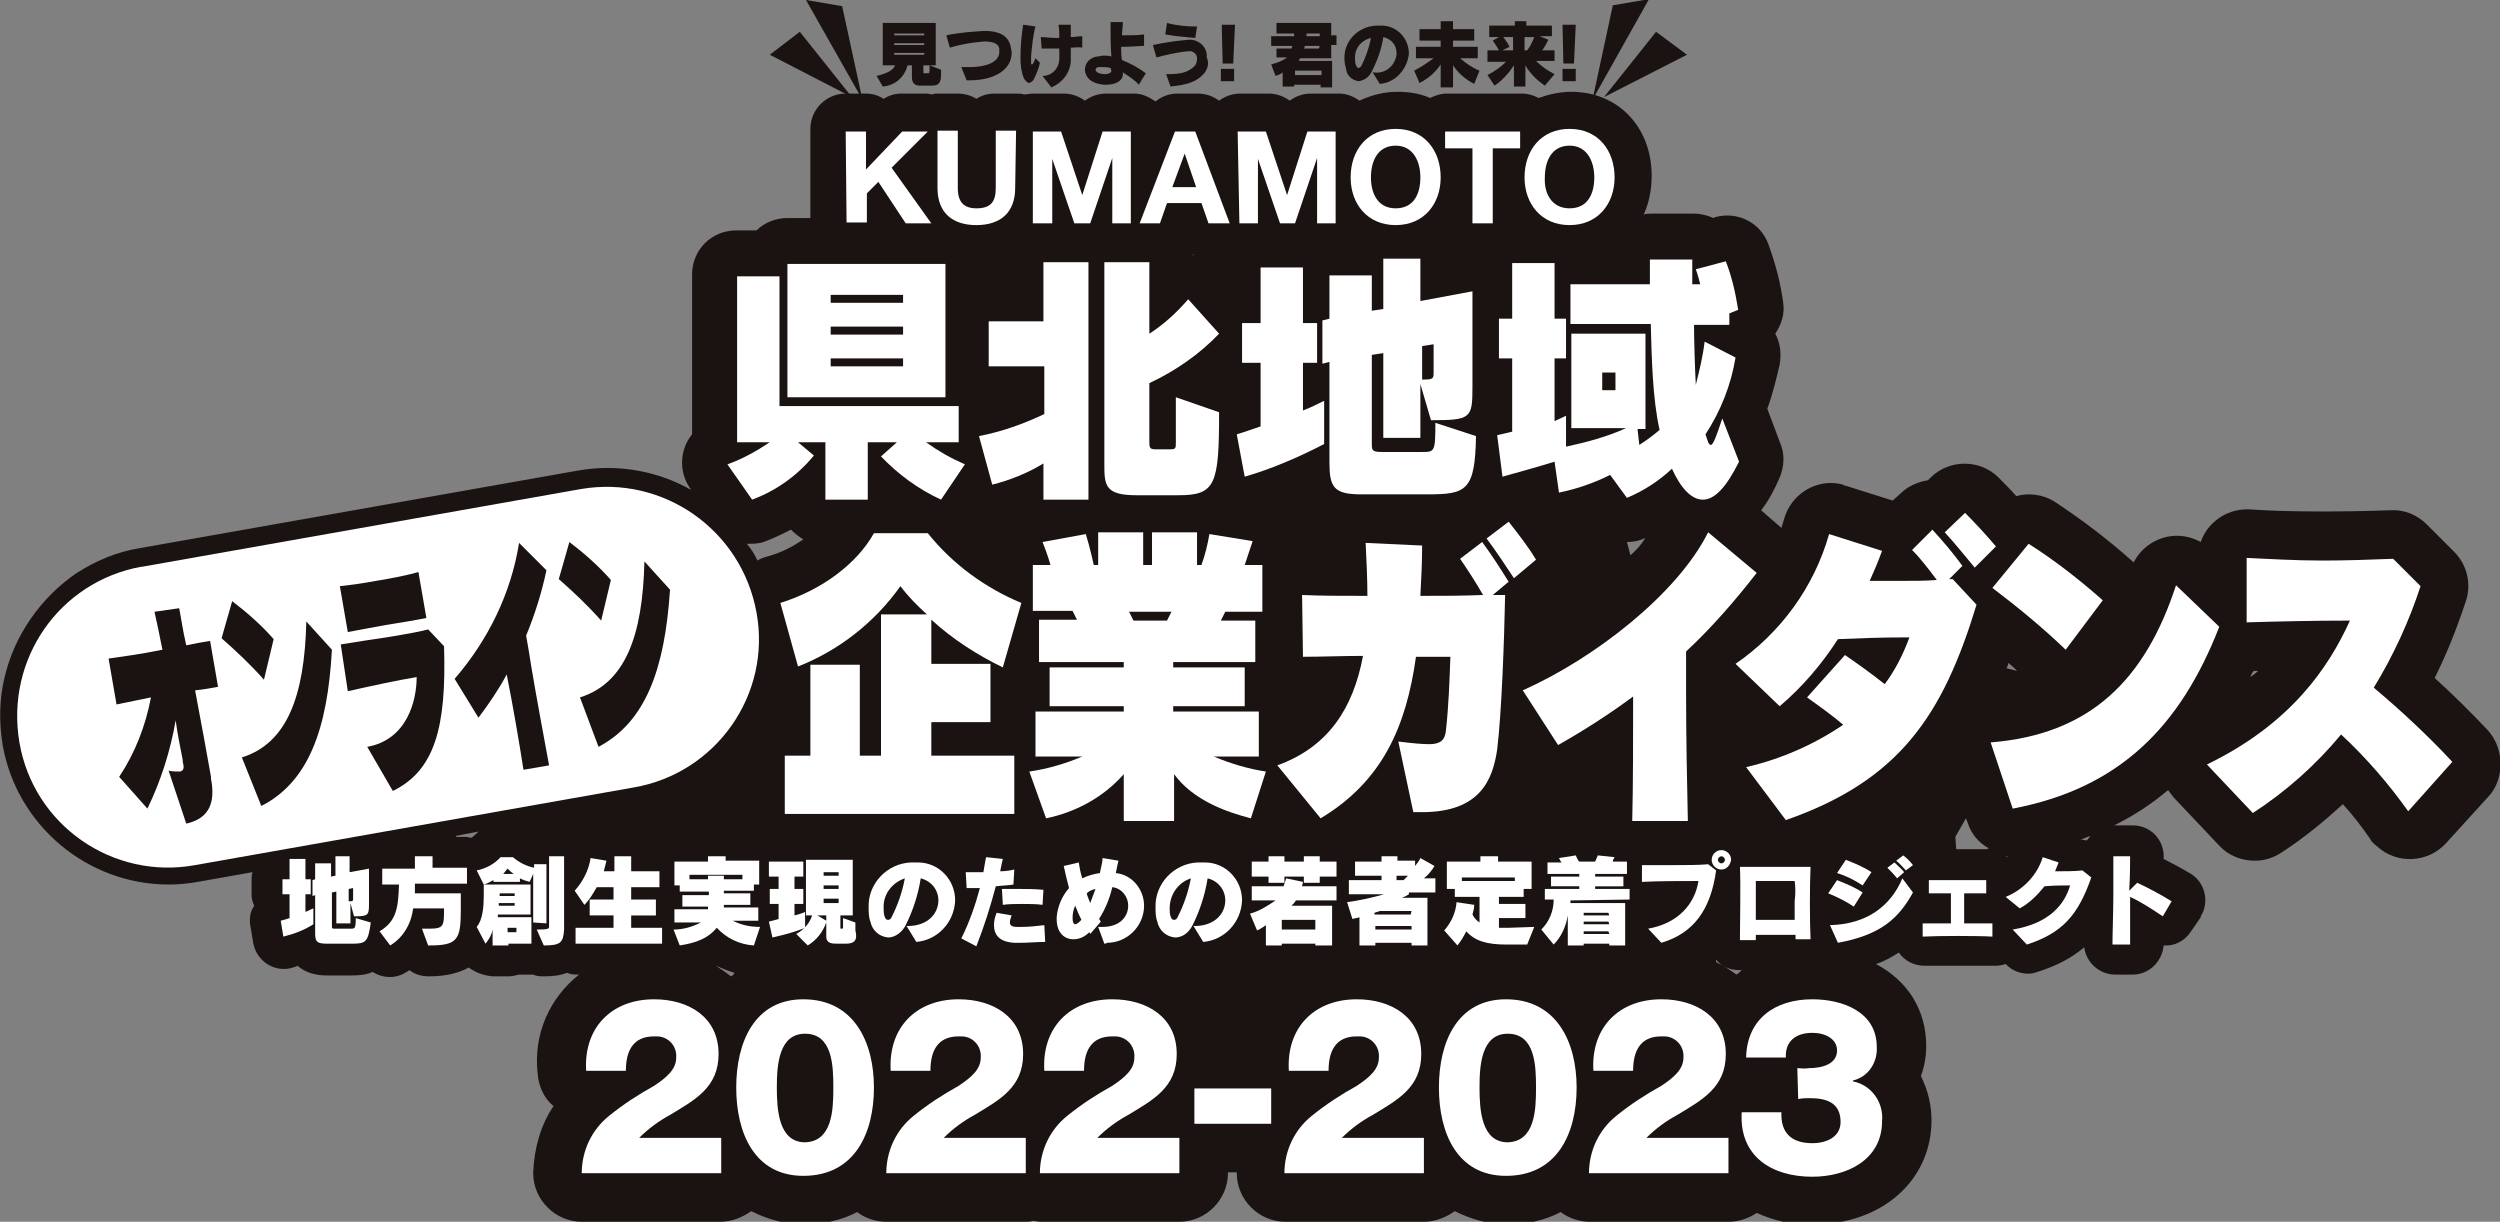
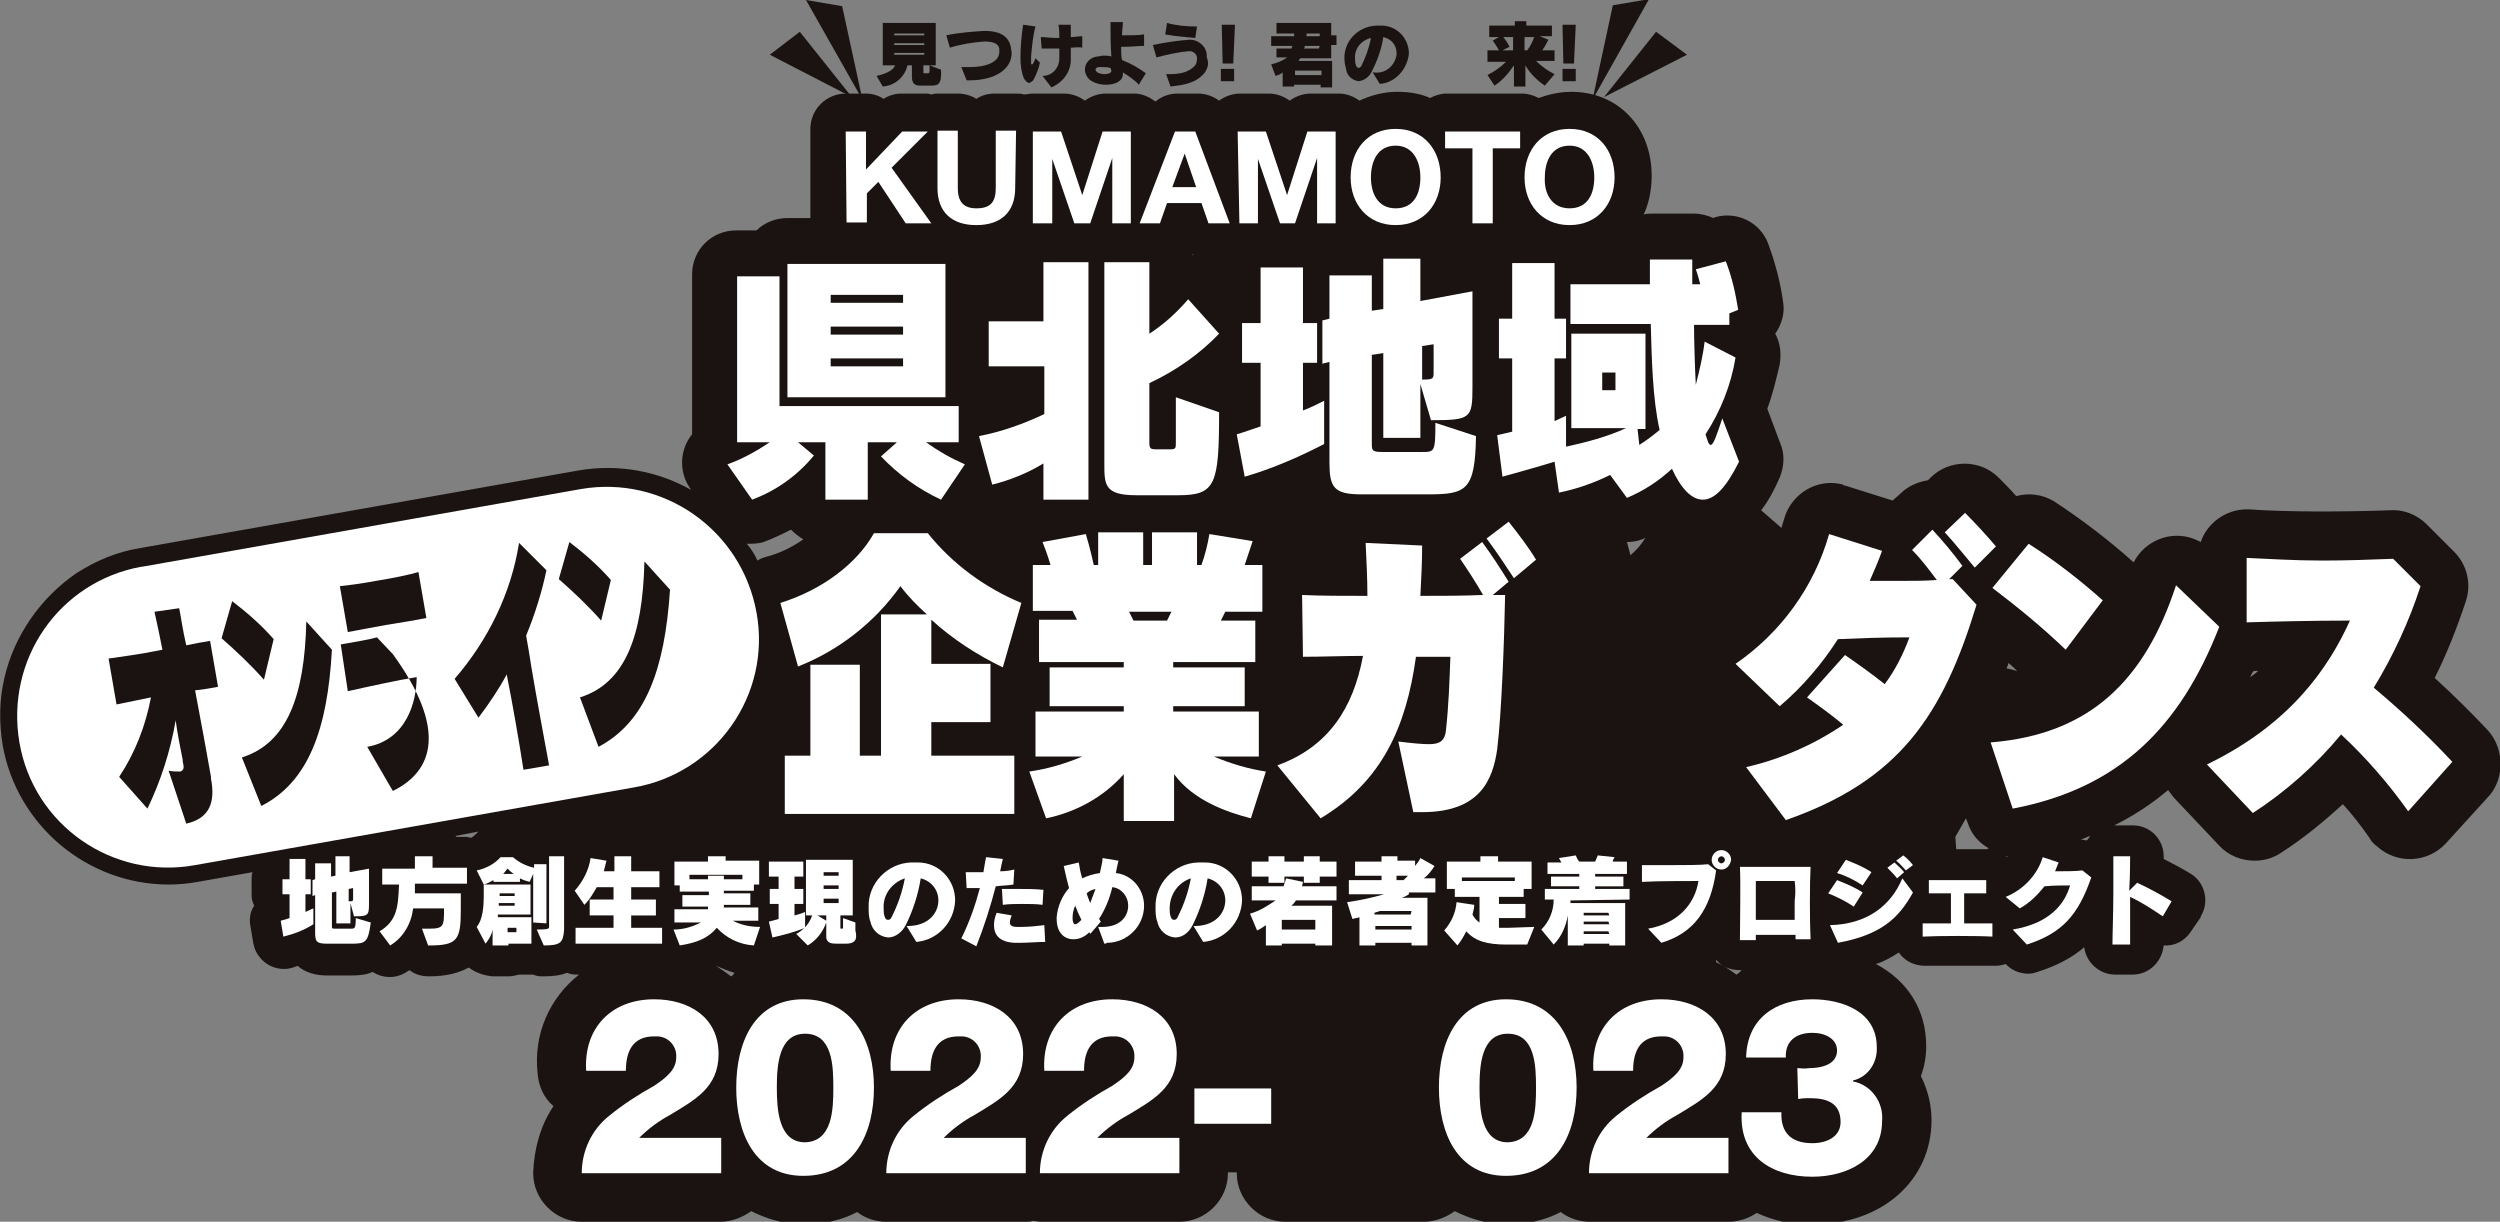
<svg xmlns="http://www.w3.org/2000/svg" version="1.1" id="グループ_1487" x="0px" y="0px" viewBox="0 0 283.2 138.4" style="enable-background:new 0 0 283.2 138.4;" xml:space="preserve">
  <rect x="0" y="0" width="283.2" height="138.4" fill="#808080" stroke="none" />
  <style type="text/css">
	.st0{fill:#1A1311;}
	.st1{fill:#FFFFFF;}
</style>
  <path id="パス_2722" class="st0" d="M105.3,9.7h-1.1c-0.6,0-0.9-0.3-0.9-1V7.4h-0.5c-0.3,1.3-1.4,2.3-2.8,2.4l-0.7-1.2  c1.3-0.3,1.9-0.7,2.1-1.2H100V2.6h6v4.8h-1.4v0.8c0,0.1,0,0.1,0.1,0.1h0.4c0.1,0,0.2,0,0.2-0.3V7.4l1.3,0.5  C106.7,9.7,106.2,9.7,105.3,9.7 M104.7,3.8h-3.4V4h3.4V3.8z M104.7,4.9h-3.4v0.2h3.4V4.9z M104.7,6h-3.4v0.2h3.4V6z" />
  <path id="パス_2847" class="st0" d="M97.7,11.3L95.4,0.7L91.3,0L97.7,11.3z" />
  <path id="パス_2848" class="st0" d="M96.5,11l-5.9-7.4l-3.4,2.6L96.5,11z" />
  <path id="パス_2849" class="st0" d="M180.4,11.3l2.3-10.7l4.1-0.7L180.4,11.3z" />
  <path id="パス_2850" class="st0" d="M181.7,11l5.9-7.4l3.5,2.6L181.7,11z" />
  <path class="st0" d="M281.8,82.7c-1.8-1.9-4-4.1-6-5.9c1.4-2.8,2.5-5.6,3.5-8.6c0.7-2,0.2-4.2-1.3-5.7l-3.1-3.1  c-1.1-1.1-2.6-1.7-4.1-1.6c-5.4,0.2-12,0.2-16-0.1c-0.1,0-0.2,0-0.3,0c-2.4,0-4.5,1.6-5.2,3.7c-0.1,0-0.1-0.1-0.2-0.1  c-2.7-1.4-6-0.3-7.4,2.4c-2.8-2.5-5.8-4.8-9-6.9c-1.3-0.8-2.9-1-4.3-0.6c-0.6-0.7-1.3-1.4-2-2.1c-2.1-2.1-5.6-2.1-7.7,0l-0.3,0.3  c-1.2,0.2-2.3,0.7-3.1,1.5l-0.9,0.8l-5.4-1.7c-0.1,0-0.2,0-0.2-0.1c-2.9-0.8-5.9,1-6.7,3.9c-0.1,0.3-0.2,0.7-0.3,1l-2.3-2  c0.8-1,1.5-2.3,2.1-3.7c0.5-1.2,0.6-2.6,0.1-3.8l-1.5-4c0.6-1.6,1-3.3,1.4-5c0.2-1.2,0.1-2.4-0.5-3.5c0.7-1,1.1-2.3,0.9-3.5  c-0.3-2.3-0.9-4.5-1.7-6.7c-0.9-2.4-3.5-3.7-6-3l-0.2,0.1c-0.7-0.3-1.4-0.5-2.2-0.5h-4.8c-0.3,0-0.6,0-0.9,0.1  c0.6-1.3,0.9-2.8,0.9-4.4c0-5.5-3.8-9.5-9.1-9.5c-1.3,0-2.6,0.3-3.7,0.7c-0.6-0.3-1.2-0.5-1.9-0.5h-8.5c-0.7,0-1.3,0.2-1.9,0.5  c-1.1-0.5-2.4-0.7-3.7-0.7c-1.6,0-3,0.4-4.3,1c-0.7-0.5-1.5-0.8-2.3-0.8h-3.2c-0.9,0-1.7,0.3-2.4,0.8c-0.7-0.5-1.5-0.8-2.4-0.8h-3.2  c-0.9,0-1.7,0.3-2.4,0.8c-0.7-0.5-1.5-0.8-2.4-0.8h-2.3c-0.9,0-1.8,0.3-2.5,0.9c-0.7-0.5-1.5-0.9-2.4-0.9h-3.2  c-0.9,0-1.7,0.3-2.4,0.8c-0.7-0.5-1.5-0.8-2.4-0.8H117c-0.3,0-0.7,0.1-1,0.1c-0.3-0.1-0.6-0.1-1-0.1h-2.3c-0.8,0-1.5,0.2-2.1,0.6  c-0.6-0.4-1.4-0.6-2.1-0.6h-2.3c-0.2,0-0.4,0-0.6,0.1c-0.2,0-0.4-0.1-0.6-0.1h-2.9c-0.7,0-1.4,0.2-2,0.6c-0.6-0.4-1.3-0.6-2-0.6  h-2.3c-2.2,0-4,1.8-4,4v10.1h-2.6c-1.3,0-2.6,0.5-3.5,1.4h-2.3c-2.8,0-5,2.2-5,5v18.1c-1.4,1.7-1.5,4.2-0.3,6l0.2,0.3  c-3.7-2.1-8.2-3-12.8-2.2l-49.7,8.8c-2.5,0.4-4.9,1.4-7.1,2.8C4.6,67.7,1.6,72,0.5,76.8c-0.6,2.5-0.6,5.1-0.2,7.6  c1.6,9.1,9.6,15.8,18.8,15.8c1.1,0,2.2-0.1,3.3-0.3l6.2-1.1c-0.1,0.3-0.1,0.6-0.1,0.9v1.7c0,0.4,0.1,0.8,0.3,1.2  c-0.5,0.7-0.6,1.6-0.4,2.5l0.3,1.8c0,0.1,0.1,0.2,0.1,0.4c0.6,1.8,2.5,2.9,4.4,2.3c0.2-0.1,0.4-0.1,0.5-0.2c0.9,0.8,2.1,1.1,3.3,1.1  h2.8c1,0,1.8-0.1,2.4-0.4c1.1,0.7,2.5,0.8,3.7,0.1c0.2-0.1,0.3-0.2,0.5-0.3c0.6,0.5,1.4,0.7,2.2,0.7c2,0,3.4-0.4,4.5-1  c0.8,0.6,1.7,0.9,2.7,1h1.8c0.4,0,0.8-0.1,1.2-0.2h1.5c0,0,0.1,0,0.1,0c0.4,0.2,0.8,0.2,1.2,0.2c1,0,1.9-0.1,2.6-0.4  c0.3,0.1,0.6,0.2,1,0.2h0.4c-3.3,2.6-5.2,6.7-4.7,11.2c0.1,1.4,0.7,2.8,1.8,3.7c-1.5,2.2-2.2,4.9-2.3,7.5c0,0,0,0,0,0.1  c0,3,2.5,5.5,5.5,5.5h15.7c0,0,0,0,0,0c1.3,0,2.5-0.5,3.5-1.2c1.8,0.9,3.8,1.5,6,1.5c2.2,0,4.3-0.5,6-1.4c0.9,0.7,2.1,1.1,3.3,1.1  h15.7c0.3,0,0.6,0,0.9-0.1c0.3,0,0.6,0.1,0.9,0.1h15.7c0,0,0,0,0,0c3,0,5.5-2.5,5.5-5.5v-0.1h1c0,0,0,0,0,0c0,0,0,0,0,0.1  c0,3,2.5,5.5,5.5,5.5h15.7c0,0,0,0,0,0c1.3,0,2.5-0.5,3.5-1.2c1.8,0.9,3.8,1.5,6,1.5c2.2,0,4.3-0.5,6-1.4c0.9,0.7,2.1,1.1,3.3,1.1  h15.7c1.2,0,2.3-0.4,3.2-1c2,0.9,4.1,1.4,6.4,1.3c7.8,0,13.4-5,13.4-11.8c0-1.7-0.4-3.4-1.2-5c0.4-1.1,0.6-2.2,0.6-3.4  c0-4.1-2.1-7.4-5.7-9.3c1-0.3,1.8-0.8,2.6-1.3c0.6,0.9,1.7,1.5,2.9,1.5l0.1,0l4,0c1.5,0,3,0,3.9,0c0,0,0.1,0,0.1,0  c0.4,0,0.8-0.1,1.1-0.2l0.1,0.1c0.7,0.7,1.6,1,2.5,1c0.4,0,0.7-0.1,1-0.2c2.2-0.7,3.9-1.6,5.3-2.8c0.2,1.7,1.7,3.1,3.5,3.1l0,0l2,0  c1.8,0,3.3-1.4,3.5-3.3c1.2,0.1,2.4-0.5,3.1-1.6l1.1-1.6c0,0,0,0,0-0.1c1-1.6,0.5-3.8-1.1-4.8c-1-0.6-2.1-1.2-3.1-1.7  c0-0.1,0-0.2,0-0.2c0,0,0-0.1,0-0.1c0-1.9-1.5-3.5-3.5-3.5l-1.9,0c-0.1,0-0.1,0-0.2,0c0,0,0,0,0,0c2.2-1.1,4.2-2.4,6.1-4  c0.2,0.3,0.4,0.5,0.6,0.8l5.2,5.5c1,1.1,2.5,1.7,4,1.7c1.1,0,2.1-0.3,3-0.9c2.5-1.6,4.8-3.5,7-5.5c1.1,1.2,2.1,2.5,3,3.8  c0.2,0.4,0.5,0.7,0.9,1c2.2,2,5.7,1.9,7.8-0.4l5-5.5C283.7,88,283.7,84.8,281.8,82.7z M53.4,94.9c-0.2,0-0.4-0.1-0.6-0.1h-1.1  c0,0-0.1-0.1-0.1-0.1l2.6-0.5C53.9,94.5,53.7,94.7,53.4,94.9z M82.8,110.6c-0.5-0.4-1.1-0.8-1.7-1.2c0,0,0,0,0,0  c0.7,0.3,1.4,0.6,2.1,0.8C83.1,110.4,83,110.5,82.8,110.6z M86.7,63.1c-0.3,0.1-0.6,0.2-0.9,0.4c-0.3-0.7-0.7-1.3-1.2-1.9  c0.6,0,1.3,0,1.9-0.2c1.1-0.4,2.1-0.9,3.1-1.4c0.4,0.4,0.9,0.8,1.4,1.1C89.7,62,88.3,62.7,86.7,63.1z M135.2,28.9c0,0-0.1,0-0.1,0  c0,0,0,0,0-0.1C135.2,28.8,135.2,28.9,135.2,28.9L135.2,28.9z M184.7,62.9l-0.4-1.5c0.6,0,1.2-0.1,1.7-0.3c0.2-0.1,0.3-0.1,0.4-0.2  C186,61.6,185.4,62.3,184.7,62.9z M196.7,110.4c-0.7-0.5-1.4-1-2.3-1.4l0-0.3c0.6,0.8,1.6,1.2,2.7,1.2l0,0l0.2,0  C197.1,110.1,196.9,110.3,196.7,110.4z M225,96.2l-3.4,0l0,0l-0.1-1.4l1.2-2.1l0.2,0.5c0.4,1.3,1.3,2.3,2.4,2.9  C225.1,96.2,225,96.2,225,96.2z M227.4,97.1c-0.1,0-0.1-0.1-0.2-0.1c0.1,0,0.2,0,0.2,0C227.4,97,227.4,97.1,227.4,97.1z M227.3,75.7  c0.1-0.2,0.2-0.4,0.2-0.6c0.4,0.3,0.7,0.6,1,0.9L227.3,75.7z M236.4,95.2c-0.2,0-0.5-0.1-0.7-0.1c0.4-0.1,0.7-0.3,1.1-0.4  C236.7,94.8,236.6,95,236.4,95.2z M254.9,76.7c0.1-0.2,0.2-0.5,0.4-0.7l0.5,0C255.5,76.3,255.2,76.5,254.9,76.7z" />
  <path id="パス_2723" class="st0" d="M109.8,9.1c-0.1,0-0.2,0-0.3,0l-0.6-1.5c0.3,0,0.6,0,0.9,0c2.2,0,3.4-0.7,3.4-1.7  c0-0.1,0-0.3,0-0.4c-0.1-0.6-0.8-0.8-1.7-0.8c-1.3,0.1-2.6,0.3-3.9,0.7L107.2,4c1.4-0.3,2.8-0.4,4.3-0.5c1.5,0,2.7,0.4,3,1.8  c0,0.2,0.1,0.4,0.1,0.7C114.6,7.8,112.8,9.1,109.8,9.1" />
  <path id="パス_2724" class="st0" d="M117.1,9c-0.1,0.2-0.3,0.3-0.5,0.4c-0.2,0-0.4-0.2-0.6-0.5c-0.3-0.7-0.4-1.5-0.4-2.3  c0-1.3,0.1-2.5,0.3-3.8l1.4,0.2c-0.3,1.1-0.4,2.3-0.5,3.4c0,0.2,0,0.4,0,0.7c0,0.1,0,0.2,0.1,0.2c0.1,0,0.2-0.2,0.4-0.7l0.5,0.5  C117.7,7.7,117.4,8.4,117.1,9 M121.3,5.4c0,0.4,0,0.8,0,1.1c0.1,1.5-0.8,2.8-2.2,3.4l-1-1.3c1.1,0,1.9-0.9,1.9-2c0,0,0,0,0,0  c0-0.2,0-0.4,0-0.6c0-0.2,0-0.3,0-0.5c-0.7,0-1.4,0-2,0l-0.1-1.3c0.5,0,1.1,0.1,1.8,0.1h0.3c0-0.5,0-1-0.1-1.5l1.4,0v1.4  c0.5,0,0.9-0.1,1.3-0.1v1.3C122.2,5.3,121.7,5.4,121.3,5.4" />
  <path id="パス_2725" class="st0" d="M129,9.6c-0.5-0.6-1.2-1-1.8-1.4c0,0,0,0.1,0,0.1v0.1c0,0.8-0.9,1.2-1.9,1.2  c-0.7,0-1.4-0.2-1.9-0.6c-0.3-0.3-0.5-0.7-0.5-1.1c0-0.8,0.6-1.4,1.4-1.5c0.2,0,0.5-0.1,0.7-0.1c0.3,0,0.6,0,0.9,0.1  c-0.1-1.1-0.1-2.5-0.1-3.9l1.4,0c0,0.5-0.1,1-0.1,1.5h0.4c0.7,0,1.4,0,2.1-0.1v1.3c-0.7,0-1.4,0.1-2.2,0.1H127c0,0.5,0,1,0.1,1.5  c1,0.4,1.9,0.9,2.7,1.5L129,9.6z M125.8,7.7c-0.3-0.1-0.7-0.1-1-0.1c-0.1,0-0.2,0-0.3,0c-0.3,0-0.4,0.2-0.4,0.3  c0,0.1,0.1,0.2,0.2,0.3c0.2,0.1,0.5,0.2,0.8,0.2c0.4,0,0.8-0.1,0.8-0.4L125.8,7.7z" />
  <path id="パス_2726" class="st0" d="M136.5,8.2c-1,1.2-2.2,1.4-3.9,1.6l-0.5-1.4h0.3c1.3,0,2.2-0.2,2.9-0.9  c0.2-0.2,0.3-0.5,0.3-0.9c0-0.4-0.3-0.7-0.7-0.8c0,0-0.1,0-0.1,0h-0.1c-1.3,0.1-2.5,0.4-3.7,0.7l-0.4-1.4c1.4-0.3,2.8-0.5,4.1-0.6  h0.1c1,0,1.9,0.8,1.9,1.8c0,0.1,0,0.2,0,0.2C137,7.2,136.8,7.7,136.5,8.2 M135.4,4.3c-1.1-0.1-2.3-0.2-3.4-0.4l0.2-1.3  c1.1,0.3,2.2,0.4,3.3,0.4h0.1L135.4,4.3z" />
  <path id="パス_2727" class="st0" d="M139.7,7.2h-1.2l-0.1-4.4h1.5L139.7,7.2z M138.3,7.8h1.5v1.4h-1.5V7.8z" />
  <path id="パス_2728" class="st0" d="M150.8,5.2v1.4h-3.5c-0.1,0.1-0.1,0.2-0.2,0.3h3.8v3h-1.3V9.6h-3v0.2h-1.3V8.2  c-0.2,0.2-0.5,0.3-0.8,0.4L144,7.3c0.7-0.2,1.3-0.4,1.8-0.8h-1.2v-1h1.7c0-0.1,0.1-0.2,0.1-0.3H144V4.1h2.6V3.8h-2V2.6h6.2v1.4h0.6  v1.1H150.8z M149.7,8h-3v0.5h3V8z M149.5,5.2h-1.7c0,0.1,0,0.2-0.1,0.3h1.7L149.5,5.2z M149.5,3.8H148v0.3h1.5V3.8z" />
  <path id="パス_2729" class="st0" d="M156.3,9.5l-0.8-1.3h0.1c1.3,0.2,2.4-0.7,2.6-2c0-0.1,0-0.1,0-0.2c0-0.9-0.6-1.6-1.5-1.8  c-0.2,1.4-0.7,2.7-1.3,3.9c-0.3,0.6-0.8,1-1.5,1.1c-0.7-0.1-1.3-0.6-1.4-1.3c-0.1-0.4-0.2-0.8-0.2-1.2c-0.1-2,1.5-3.7,3.6-3.8  c0.1,0,0.1,0,0.2,0c0.1,0,0.3,0,0.4,0c1.7,0,3.1,1.4,3.1,3.2c0,0,0,0,0,0C159.4,7.9,158,9.4,156.3,9.5 M153.5,6.7  c0,0.2,0,0.4,0.1,0.7c0.1,0.2,0.2,0.3,0.3,0.3s0.2-0.1,0.3-0.2c0.5-1,0.9-2.1,1.1-3.2C154.1,4.6,153.4,5.6,153.5,6.7" />
-   <path id="パス_2730" class="st0" d="M167,9.5c-1-0.5-1.8-1.2-2.4-2.1v2.5h-1.4V7.3c-0.6,0.9-1.4,1.6-2.4,2.1l-0.6-1.4  c0.8-0.4,1.5-0.9,2.2-1.4h-2V5.3h2.8V4.6h-2.4V3.3h2.4V2.4h1.4v0.9h2.4v1.3h-2.4v0.7h2.8v1.3h-2c0.7,0.6,1.4,1.1,2.2,1.4L167,9.5z" />
  <path id="パス_2731" class="st0" d="M175,9.7c-0.9-0.6-1.7-1.4-2.2-2.3v2.4h-1.3V7.4c-0.6,0.9-1.3,1.7-2.2,2.3l-0.8-1.2  c0.8-0.4,1.5-0.9,2.1-1.5h-2.1V5.7h1.3c-0.2-0.4-0.5-0.8-0.7-1.1l0.7-0.4h-1.1V2.9h2.9V2.4h1.3v0.5h2.9v1.2h-1.4l1,0.4  c-0.2,0.4-0.4,0.8-0.7,1.2h1.4v1.2h-2.1c0.6,0.6,1.3,1.1,2.1,1.5L175,9.7z M171.4,4.2h-1.1c0.3,0.4,0.5,0.7,0.7,1.1l-0.8,0.4h1.2  L171.4,4.2z M172.7,4.2v1.5h0.3c0.4-0.5,0.6-1,0.8-1.5L172.7,4.2z" />
  <path id="パス_2732" class="st0" d="M178.3,7.2h-1.2L177,2.8h1.5L178.3,7.2z M177,7.8h1.5v1.4H177V7.8z" />
  <path id="パス_2754" class="st1" d="M113.6,75.6c-2.9-1.4-5.7-3.2-8.1-5.4v5h6.7v6.6h-6.7v3.8h9.4v6.6h-26v-6.6h2.9V75.3h5.6v10.3  h2.4v-16h5.2c-1.1-1-2.1-2-3-3.2c-2.9,4.1-7,7.3-11.6,9.1l-2-7.2c4.8-1.5,8.7-4.5,10.6-7.9h6.1c2.8,3.5,6.5,6.2,10.6,7.9L113.6,75.6  z" />
  <path id="パス_2755" class="st1" d="M141.7,92.7c-2.7-0.7-6.5-2-8.7-5V93h-5.7v-5.3c-2.3,2.6-5.4,4.3-8.8,5l-1.9-5.3  c2.1-0.3,4.1-0.9,6-1.7h-5.3v-5.1h10V80h-8.4v-4.4h8.4V75h-9.6v-4.8h4.3l-0.5-1h-4.5V64h2c0,0-0.3-1.1-0.9-2.6l4.9-0.9  c0.5,1.6,0.9,3.5,0.9,3.5h0.5v-3.7h5.1V64h1v-3.7h5.1V64h0.5c0.4-1.1,0.7-2.3,0.9-3.5l4.9,0.8c-0.3,0.9-0.6,1.8-0.9,2.7h2v5.3h-4.2  l-0.5,1h3.9V75h-9.3v0.6h8.1V80h-8.1v0.6h9.7v5.1h-5.1c1.9,0.8,3.9,1.4,5.9,1.7L141.7,92.7z M127.9,69.3l0.5,1h3.8l0.5-1H127.9z" />
  <path id="パス_2756" class="st1" d="M169.1,67.4c0.5,0,1,0,1.4,0c-0.1,5.2-0.4,13.4-0.9,17.5c-0.5,3.4-1.9,7.1-8.5,7.1  c-0.3,0-0.7,0-1,0l-1.7-8c1.6,0.2,2.7,0.3,3.5,0.3c1.2,0,1.8-0.4,1.9-1.6c0.3-2.7,0.4-5.5,0.5-8.3h-3.9c-1.1,7.9-3.8,14.1-10.8,18.3  l-4.9-6c5.8-2.1,8.6-6.5,9.7-12.4c-2.3,0-4.6,0.1-6.8,0.1l-0.1-7c2.1,0.1,4.6,0.1,7.4,0.1c0-1.9-0.1-3.9-0.2-6l6.4,0.3  c0,1.9-0.1,3.8-0.2,5.7c2.4,0,4.7,0,7.1-0.1c-0.8-1.4-1.7-2.8-2.6-4.1l2.5-1.9c1.1,1.5,2,2.9,3,4.5L169.1,67.4z M171.5,65.5  c-1-1.5-1.9-2.9-3.1-4.5l2.5-1.9c1.1,1.4,2.2,2.8,3.1,4.3L171.5,65.5z" />
-   <path id="パス_2757" class="st1" d="M191,73.8c0,1.4,0,3,0,4.7c0,4.7,0.1,10.2,0.2,14.5h-6.3c0.1-4.1,0.1-9.4,0.1-14.1  c-2.7,2-5.5,3.8-8.5,5.5l-4-6.2c8.1-3.6,17.5-10.9,21-17.9l5.5,4.6C196.5,68.1,193.9,71.1,191,73.8" />
  <path id="パス_2758" class="st1" d="M202.3,92.9l-4.5-6c3.9-0.9,7.6-2.5,11-4.8c-1.3-1.1-2.7-2.1-4.1-3.1l4.3-4.8  c1.3,0.9,3,2.1,4.5,3.3c1.2-1.6,2.1-3.4,2.8-5.3c-3.5,0-5.5,0.1-8.1,0.2c-1.8,2.8-4,5.4-6.6,7.6l-5-4.8c5.1-3.5,8.9-8.7,10.6-14.7  l6,1.9c-0.4,1.1-0.9,2.3-1.4,3.4c1.2,0,2.4,0,3.7,0c1.3,0,2.6,0,3.9-0.1c-0.9-1.2-1.8-2.4-2.8-3.4l2.3-2.3c1.2,1.3,2.3,2.6,3.4,4.1  l-1.5,1.5c0.1,0,0.2,0,0.4,0l2.7,2.9C220.1,81,215.2,88.4,202.3,92.9 M223.7,64.3c-1.1-1.3-2.2-2.7-3.4-4l2.3-2.2  c1.2,1.2,2.4,2.5,3.5,3.8L223.7,64.3z" />
  <path id="パス_2759" class="st1" d="M228,91.6l-2.5-7.5c11.3-0.9,17.5-7.1,21-17.8l4.9,4.7C247,82.3,240.1,89.3,228,91.6   M234,73.6c-2.6-2.5-5.4-4.8-8.3-7l4.1-5c3,1.9,5.8,4.1,8.4,6.4L234,73.6z" />
  <path id="パス_2760" class="st1" d="M272.8,91.9c-2.2-3.1-4.8-6.1-7.6-8.7c-2.9,3.5-6.3,6.5-10,8.9l-5.2-5.5  c9.5-4.6,13.8-11,16.2-16.3c-4.1,0-8.4,0.1-11.7,0.2v-7.3c2.3,0.1,5.4,0.3,8.6,0.3c2.7,0,5.4-0.1,8-0.2l3.1,3.1  c-1.3,4-3.1,7.9-5.3,11.5c3.1,2.6,6.1,5.4,8.9,8.4L272.8,91.9z" />
  <path id="パス_2761" class="st1" d="M71.8,89.2L22.1,98c-9.3,1.7-18.3-4.5-19.9-13.9S6.7,65.9,16,64.2c0,0,0.1,0,0.1,0l49.7-8.8  c9.3-1.6,18.2,4.6,19.9,14C87.4,78.7,81.1,87.6,71.8,89.2" />
  <path id="パス_2763" class="st1" d="M22.1,78.2c0.7,3.7,1.4,7.5,1.8,9.8c0,0.1,0,0.1,0,0.2c0.5,2.6-0.1,4.5-2.8,5.1l-2-6  c0.4,0.1,0.9,0.1,1.3,0.1c0.4-0.1,0.5-0.4,0.3-1.1c0-0.1,0-0.1,0-0.2c-0.3-1.5-0.6-3-0.8-4.5c-0.6,3.5-1.7,6.9-3.2,10l-3.2-3.6  c1.8-2.7,3-5.8,3.6-9c-1.5,0.3-2.9,0.6-3.9,0.8l-0.9-5.2c1.4-0.2,3.7-0.5,6.1-1c-0.3-1.5-0.6-3-0.9-4.3l2.8-0.4  c0.2,1,0.4,2.5,0.8,4.2c1-0.2,2-0.4,2.7-0.5l0.9,5.2C24.1,77.9,23.2,78.1,22.1,78.2" />
  <path id="パス_2764" class="st1" d="M29.9,77c-1.5-1.7-3.1-3.2-4.8-4.7l1.2-4.2c1.7,1.3,3.3,2.7,4.7,4.3L29.9,77z M29.6,91.3  l-2.2-5.5c5.1-1.6,7.1-6.9,7.3-15.4l2.9,3.2C37.1,82.7,34.9,88.6,29.6,91.3" />
-   <path id="パス_2765" class="st1" d="M43.7,70.8c-1.6,0.3-3.3,0.6-4.3,0.8l-0.9-5.2c1-0.1,2.5-0.3,4.1-0.6c1.9-0.3,3.8-0.7,4.8-1  l0.9,5.2C47.4,70.2,45.6,70.5,43.7,70.8 M44.5,89.6l-2.9-5l0,0c4.5-0.8,5.6-5.2,5.6-7.9c-1.9,0.3-5.6,1.1-7.8,1.6L38.6,73  c1.3-0.2,3.7-0.6,5.8-0.9c1.8-0.3,3.4-0.6,4.1-0.8l1.8,1.9C50.6,82.5,49.2,87.3,44.5,89.6" />
  <path id="パス_2766" class="st1" d="M59.6,72c0.2,1.1,0.4,2.3,0.6,3.6c0.6,3.6,1.4,7.8,2,11.1l-2.9,0.5c-0.5-3.2-1.2-7.3-1.9-10.8  c-0.9,1.7-2,3.3-3.2,4.9l-2.7-4.4c3.8-4.4,6.4-9.7,7.3-15.4l3.1,3.1C61.4,67,60.6,69.6,59.6,72" />
  <path id="パス_2767" class="st1" d="M68.1,70.3c-1.5-1.7-3.1-3.2-4.8-4.7l1.2-4.2c1.7,1.3,3.3,2.7,4.7,4.3L68.1,70.3z M67.8,84.6  L65.7,79c5.1-1.6,7.1-6.9,7.3-15.4l2.9,3.2C75.3,75.9,73.1,81.8,67.8,84.6" />
  <path id="パス_2803" class="st1" d="M32.1,106.1l-0.3-1.8c0.4-0.1,0.7-0.2,1-0.3v-2.7H32v-1.7h0.8v-2.3h1.8v2.3h0.6v1.7h-0.6v2  c0.3-0.1,0.6-0.3,0.9-0.4v1.8C34.4,105.4,33.3,105.8,32.1,106.1 M39.8,106.9H37c-1.2,0-1.3-0.3-1.3-1.3v-4.2l-0.3,0.1v-1.8l0.3-0.1  v-1.8h1.8v1.5l0.5-0.1V97h1.6v1.8l2.2-0.4v4c0,1.3-0.1,1.4-1.7,1.4l-0.4-1.5v2.3h-1.6V101l-0.5,0.1v3.8c0,0.3,0,0.3,0.5,0.3h1.6  c0.5,0,0.6,0,0.6-1.2l1.7,0.5C41.7,106.8,41.4,106.9,39.8,106.9 M40,101.7v-1.1l-0.5,0.1v1.4C40,102.1,40,102.1,40,101.7L40,101.7z" />
  <path id="パス_2804" class="st1" d="M47,100.2c0,0.3,0,0.7,0,1h5.2v1.9c0,3.4-0.4,4-3.6,4h-0.1l-0.7-1.9c0.3,0,0.5,0,0.8,0  c1.7,0,1.7-0.3,1.7-2.3h-3.5c-0.2,1.7-1.1,3.3-2.6,4.2l-1.2-1.6c2-1.2,2.1-2.8,2.2-5.3h-1.9v-1.8h3.7V97H49v1.3h3.9v1.8H47z" />
  <path id="パス_2805" class="st1" d="M60.4,104.5V99l-0.4,0.9c-0.4-0.1-0.7-0.2-1.1-0.4v0.4h-3v-0.2c-0.4,0.2-0.7,0.4-1.1,0.5h5.3  v3.4h-3.7c0,0,0,0.2,0,0.3h3.8v3h-2.6v0.2h-1.8v-1.8c-0.1,0.6-0.4,1.1-0.8,1.6L54,105c0.7-0.8,0.8-2.4,0.8-3.5v-1.3L54,98.6  c1-0.2,2-0.7,2.7-1.5h1.4c0.7,0.6,1.5,1,2.4,1.2v-0.4h1.4v6.7L60.4,104.5z M58.3,102.3h-1.8c0,0.1,0,0.3,0,0.3h1.8V102.3z   M58.3,101.2h-1.7v0.3h1.7V101.2z M57.5,98.4c-0.2,0.2-0.3,0.4-0.5,0.6h1.2C57.9,98.8,57.7,98.6,57.5,98.4 M58.5,105.1h-1v0.5h1  L58.5,105.1z M61.6,107.1l-0.8-1.8c1.3,0,1.4-0.1,1.4-0.3V97h1.7v8.3C63.8,106.8,63.5,107.1,61.6,107.1" />
  <path id="パス_2806" class="st1" d="M65.2,106.9v-1.8h4.3v-1.4h-2.7v-1.8h2.7v-1.4h-1.9c-0.4,0.7-0.8,1.4-1.4,2l-1.1-1.6  c0.9-1,1.6-2.3,1.8-3.7l1.8,0.3c-0.1,0.4-0.2,0.8-0.3,1.2h1.2V97h1.9v1.7h3.2v1.8h-3.2v1.4h2.8v1.8h-2.8v1.4H75v1.8L65.2,106.9z" />
  <path id="パス_2807" class="st1" d="M85.4,107.1c-1.6-0.1-3.1-0.8-4.2-2c-1,1.2-2.3,1.7-4.2,2l-0.7-1.8c1.1,0,2.1-0.3,3.1-0.8h-3  V103h3.8c0-0.1,0-0.2,0-0.3h-2.9v-1.3h3V101H77v-0.7h-0.6v-2.7h3.8V97h2v0.5h3.8v2.7h-0.6v0.7H82v0.3H85v1.3h-3c0,0.1,0,0.3,0,0.3  h3.9v1.5h-2.9c1,0.5,2,0.7,3.1,0.7L85.4,107.1z M84.1,99.1h-6v0.5h2.1v-0.4H82v0.4h2.1L84.1,99.1z" />
  <path id="パス_2808" class="st1" d="M87.5,106.2l-0.4-1.8c0.4-0.1,0.8-0.2,1.1-0.3v-1.7h-1v-1.7h1v-1.4h-1.1v-1.7h3.9v1.7H90v1.4  h1v1.7h-1v1.3c0.8-0.2,1.2-0.4,1.2-0.4v1.8C90,105.6,88.8,105.9,87.5,106.2 M95.8,106.9h-0.9c-0.6,0-1.3,0-1.3-0.8v-1.6  c-0.4,1.1-1.1,2-2.1,2.6l-1.3-1.3c0.9-0.5,1.5-1.2,1.8-2.1h-0.7v-6.3h5.3v6.3h-1.4v1.4c0,0.1,0,0.1,0.1,0.1h0c0.2,0,0.2,0,0.2-0.2  v-1l1.4,0.5v0.9C97.2,106.6,96.7,106.9,95.8,106.9 M93.6,103.7h-1l1,0.6V103.7z M95,98.8h-1.7v0.4H95V98.8z M95,100.3h-1.7v0.4H95  V100.3z M95,101.8h-1.7v0.5H95V101.8z" />
  <path id="パス_2809" class="st1" d="M103.8,106.7l-1.1-1.8h0.1c2.4,0,3.5-1.5,3.5-2.9c0-1.2-0.8-2.2-2-2.5  c-0.3,1.9-0.9,3.7-1.7,5.3c-0.4,0.8-1.2,1.4-2,1.4c-1-0.1-1.8-0.8-2-1.8c-0.2-0.5-0.2-1.1-0.2-1.6c-0.1-2.7,2.1-5,4.8-5.1  c0.1,0,0.2,0,0.3,0c0.2,0,0.3,0,0.5,0c2.3,0,4.2,1.9,4.2,4.3c0,0,0,0,0,0C108.1,104.5,106.2,106.5,103.8,106.7 M100.1,102.9  c0,0.3,0,0.6,0.1,0.9c0.1,0.3,0.2,0.4,0.4,0.4s0.3-0.1,0.4-0.3c0.7-1.4,1.2-2.8,1.5-4.4C101,100,100,101.4,100.1,102.9" />
  <path id="パス_2810" class="st1" d="M114.8,100.2c-0.5,0.1-1.2,0.1-2,0.2c-0.6,2.3-1.3,4.5-2.2,6.8l-1.7-0.9  c0.9-1.8,1.6-3.8,2.1-5.7c-0.6,0-1.1,0-1.5,0l-0.1-1.8c0.3,0,0.7,0,1.2,0c0.2,0,0.5,0,0.8,0c0.1-0.6,0.2-1.2,0.3-1.7l1.9,0.2  c-0.1,0.4-0.2,0.9-0.3,1.4c0.6,0,1.2-0.1,1.6-0.2L114.8,100.2z M115.6,106.8c-0.3,0-0.5,0-0.7,0c-1.7-0.1-2.3-0.9-2.3-2  c0-0.5,0.1-0.9,0.3-1.4l1.7,0.3c-0.1,0.3-0.2,0.5-0.2,0.8c0,0.3,0.2,0.5,0.8,0.5c0.2,0,0.3,0,0.5,0c0.9,0,1.8-0.1,2.6-0.2l0.1,1.9  C117.5,106.7,116.5,106.8,115.6,106.8 M118.1,102.5c-0.7-0.1-1.5-0.1-2.3-0.1c-0.7,0-1.5,0-2.2,0.1l-0.1-1.8c0.7,0,1.3,0,2,0  c0.8,0,1.7,0,2.7,0.1L118.1,102.5z" />
  <path id="パス_2811" class="st1" d="M125.1,106.9l-0.7-1.9c0.2,0,0.3,0,0.5,0c2,0,2.9-1.2,2.9-2.4c0-1.1-0.8-2-1.8-2.1  c-0.3,1.3-0.8,2.5-1.5,3.6c0.1,0.1,0.1,0.2,0.2,0.3l-1.2,1.4c0-0.1-0.1-0.1-0.1-0.2c-0.5,0.5-1.1,0.8-1.8,0.8c-1,0-1.9-0.7-1.9-2.3  v-0.2c0.1-1.2,0.6-2.4,1.4-3.3c-0.2-0.7-0.4-1.6-0.6-2.5l1.7-0.4c0.1,0.6,0.2,1.2,0.4,1.8c0.6-0.3,1.3-0.5,2-0.6  c0.1-0.6,0.3-1.2,0.3-1.7l1.8,0.3c-0.1,0.4-0.2,0.9-0.3,1.4c1.9,0.2,3.2,1.9,3.2,3.7c0,2.3-1.9,4.2-4.2,4.2  C125.3,106.9,125.2,106.9,125.1,106.9 M121.8,102.6c-0.2,0.4-0.3,0.9-0.3,1.4c0,0.4,0.1,0.7,0.3,0.7c0.1,0,0.3-0.1,0.5-0.3l0.2-0.2  C122.2,103.6,122,103.1,121.8,102.6 M123.1,101.2c0.1,0.4,0.3,0.8,0.4,1.1c0.2-0.5,0.4-1.1,0.6-1.6  C123.7,100.8,123.4,100.9,123.1,101.2" />
  <path id="パス_2812" class="st1" d="M136.3,106.7l-1.1-1.8h0.1c2.4,0,3.5-1.5,3.5-2.9c0-1.2-0.8-2.2-2-2.5  c-0.3,1.9-0.9,3.7-1.7,5.3c-0.4,0.8-1.1,1.4-2,1.4c-1-0.1-1.8-0.8-2-1.8c-0.2-0.5-0.2-1.1-0.2-1.6c-0.1-2.7,2.1-5,4.8-5.1  c0.1,0,0.2,0,0.3,0c0.2,0,0.3,0,0.5,0c2.3,0,4.2,1.9,4.2,4.3c0,0,0,0,0,0C140.6,104.5,138.7,106.5,136.3,106.7 M132.5,102.9  c0,0.3,0,0.6,0.1,0.9c0.1,0.3,0.2,0.4,0.4,0.4s0.3-0.1,0.4-0.3c0.7-1.4,1.2-2.8,1.5-4.4C133.4,100,132.5,101.4,132.5,102.9" />
  <path id="パス_2813" class="st1" d="M146.8,102c-0.1,0.2-0.3,0.4-0.5,0.6h4.6v4.5H149v-0.2h-3.8v0.2h-1.8v-2.3  c-0.3,0.2-0.7,0.5-1,0.6l-0.8-1.9c1.1-0.3,2-0.9,2.9-1.5h-2.7v-1.6h3.6c0.1-0.3,0.2-0.6,0.3-0.9l1.9,0.4c0,0.2-0.1,0.3-0.1,0.5h3.9  v1.6L146.8,102z M149.5,99.3v0.7h-1.8v-0.7h-2.2v0.7h-1.8v-0.7h-1.9v-1.7h1.9V97h1.8v0.6h2.2V97h1.8v0.6h1.9v1.7L149.5,99.3z   M149,104.2h-3.8v1.1h3.8V104.2z" />
  <path id="パス_2814" class="st1" d="M159.6,101.3c-0.3,0.2-0.5,0.3-0.8,0.4h2.9v5.4h-1.8v-0.3h-4.1v0.3H154v-3.2  c-0.2,0.1-0.5,0.1-0.8,0.2l-0.6-1.9c1.4-0.2,2.8-0.5,4.2-0.9h-4v-1.6h3.7v-0.5h-3v-1.6h3V97h1.8v0.5h2v0.6c0.2-0.3,0.5-0.6,0.6-0.9  l1.6,0.9c-0.3,0.5-0.7,1-1.2,1.4h1.3v1.6H159.6z M159.9,103.2h-3.6l-0.6,0.2v0.2h4.1L159.9,103.2z M159.9,104.9h-4.1v0.4h4.1V104.9z   M158.2,99.2v0.5h0.8l0.5-0.5H158.2z" />
  <path id="パス_2815" class="st1" d="M173,107h-2.3c-2.3,0-3.6-0.4-4.6-1.5c-0.3,0.6-0.6,1.1-1,1.6l-1.5-1.7c0.8-0.9,1.3-2,1.4-3.2  l2,0.3c0,0.4-0.1,0.7-0.2,1.1c0.2,0.4,0.5,0.7,0.8,0.9v-2.9h-2.8v-0.9h-0.9v-3.1h3.8V97h2v0.6h3.8v3.1h-0.9v0.9h-2.8v0.8h3v1.6h-3  v1.1c0.4,0,0.7,0,1.1,0l2.9-0.1L173,107z M171.6,99.4h-6v0.4h6V99.4z" />
  <path id="パス_2816" class="st1" d="M177.9,102l0,0.3h6.2v4.8h-1.8v-0.2h-2.9v0.2h-1.8v-3.4c-0.2,1.2-0.7,2.4-1.6,3.3l-1.4-1.7  c0.9-0.9,1.4-2.1,1.4-3.4H175v-1.2h3.9v-0.3h-3.2v-1.1h3.2V99h-3.6v-1.3h1.6c-0.1-0.1-0.2-0.3-0.3-0.5l1.9-0.3  c0.1,0.2,0.2,0.5,0.4,0.7h1.8c0.1-0.2,0.2-0.5,0.3-0.7l1.9,0.2c-0.1,0.2-0.2,0.3-0.2,0.5h1.6V99h-3.6v0.3h3.2v1.1h-3.2v0.3h3.9v1.2  L177.9,102z M182.2,103.4h-2.8v0.3h2.9L182.2,103.4z M182.2,104.4h-2.8v0.3h2.9L182.2,104.4z M182.2,105.5h-2.8v0.3h2.9L182.2,105.5  z" />
  <path id="パス_2817" class="st1" d="M188.2,106.8l-1.5-1.6c3.4-0.6,5.3-2.8,5.7-5.4c-1.6,0-4.6,0-6.4,0.1l0-1.9c0.8,0,2.2,0,3.5,0  c1.5,0,3,0,4-0.1l0.9,0.7C193.8,103,191.9,105.7,188.2,106.8 M195,98.5c-0.6,0-1.1-0.5-1.1-1.1s0.5-1.1,1.1-1.1  c0.6,0,1.1,0.5,1.1,1.1C196,98,195.6,98.5,195,98.5C195,98.5,195,98.5,195,98.5 M195,97c-0.2,0-0.4,0.2-0.4,0.4s0.2,0.4,0.4,0.4  c0.2,0,0.4-0.2,0.4-0.4C195.4,97.2,195.2,97,195,97C195,97,195,97,195,97" />
  <path id="パス_2818" class="st1" d="M203.4,106.4v-0.5c-0.6,0-1.2,0-1.9,0c-0.9,0-1.8,0-2.6,0v0.6l-1.8,0c0-1.9,0.1-6.5,0-8.3  c0.8,0,2,0,3.4,0c1.7,0,3.6,0,4.6,0c-0.1,1.9-0.1,6.2,0,8.2H203.4z M203.3,99.8h-4.4c0,0.5,0,1.1,0,1.7c0,0.9,0,1.8,0,2.7h4.4  c0-0.7,0-1.4,0-2.1C203.4,101.3,203.4,100.5,203.3,99.8" />
  <path id="パス_2819" class="st1" d="M210,102.7c-0.9-0.6-1.9-1.1-2.9-1.5l1-1.5c1,0.4,2,0.8,2.9,1.4L210,102.7z M208.2,106.8  l-0.9-2c4.2-0.1,6.9-2.2,8.2-5.3l1.2,1.6C215.1,104,213.1,105.9,208.2,106.8 M211,100.3c-0.9-0.6-1.9-1.1-2.9-1.4l1-1.5  c1,0.4,2,0.8,2.9,1.4L211,100.3z M214.9,99.5c-0.3-0.4-0.7-0.8-1.1-1.2l0.8-0.6c0.4,0.4,0.8,0.7,1.1,1.1L214.9,99.5z M215.9,98.6  c-0.3-0.3-0.7-0.8-1.1-1.1l0.8-0.6c0.4,0.3,0.8,0.7,1.1,1.1L215.9,98.6z" />
  <path id="パス_2820" class="st1" d="M217.8,106.1v-1.5c0.7,0,1.9,0,3.2,0c0-0.7,0-1.5,0-2.3c0-0.4,0-0.7,0-1.1c-1,0-1.8,0-2.5,0  v-1.5c0.8,0,1.9,0,3,0c1.3,0,2.6,0,3.5,0v1.5c-0.6,0-1.5,0-2.5,0c0,0.3,0,0.6,0,0.9c0,0.8,0,1.7,0,2.5c1.3,0,2.5,0,3.2,0v1.5  C224.1,106,219.6,106,217.8,106.1" />
  <path id="パス_2821" class="st1" d="M229.6,107l-1.6-1.7c4.2-0.7,5.9-2.9,6.5-5c-1,0-1.8,0-2.9,0.1c-0.8,1-1.7,1.9-2.8,2.5  l-1.6-1.3c2-0.8,3.6-2.5,4.2-4.5l1.8,0.6c-0.1,0.3-0.3,0.7-0.4,1c1.1,0,2.3,0,3.1-0.1l1,0.8C235.4,103.7,233.6,105.7,229.6,107" />
  <path id="パス_2822" class="st1" d="M245,103.8c-1.2-0.8-2.4-1.6-3.7-2.2c0,2,0,4.3,0,5.4l-2,0c0-1.2,0.1-3.7,0.1-5.9  c0-1.8,0-3.4,0-4.1l1.9,0c0,0.6,0,2.2-0.1,3.9l0.9-0.9c1.3,0.6,2.6,1.3,3.9,2.1L245,103.8z" />
  <path id="パス_2831" class="st1" d="M95.8,14.9h2.3v4.3l4.1-4.3h2.9l-4.1,4.1l4.5,6.3h-2.9l-3.1-4.7l-1.3,1.3v3.3h-2.3L95.8,14.9z  " />
  <path id="パス_2832" class="st1" d="M115,21.3c0,2.8-1.7,4.2-4.4,4.2s-4.4-1.4-4.4-4.2v-6.5h2.3v6.5c0,1.1,0.3,2.3,2.1,2.3  c1.6,0,2.2-0.7,2.2-2.3v-6.5h2.3L115,21.3z" />
  <path id="パス_2833" class="st1" d="M117,14.9h3.2l2.4,7.2h0l2.3-7.2h3.2v10.4H126v-7.4h0l-2.5,7.4h-1.8l-2.5-7.3h0v7.3H117  L117,14.9z" />
  <path id="パス_2834" class="st1" d="M133.1,14.9h2.3l3.9,10.4h-2.4l-0.8-2.3h-3.9l-0.8,2.3h-2.3L133.1,14.9z M132.8,21.2h2.7  l-1.3-3.8h0L132.8,21.2z" />
  <path id="パス_2835" class="st1" d="M140.2,14.9h3.2l2.4,7.2h0l2.3-7.2h3.2v10.4h-2.1v-7.4h0l-2.5,7.4H145l-2.5-7.3h0v7.3h-2.1  L140.2,14.9z" />
  <path id="パス_2836" class="st1" d="M158.1,14.6c3.2,0,5.1,2.4,5.1,5.5c0,3-1.9,5.4-5.1,5.4s-5.1-2.4-5.1-5.4  C153,17,154.9,14.6,158.1,14.6 M158.1,23.6c2.1,0,2.8-1.7,2.8-3.5c0-1.8-0.8-3.6-2.8-3.6s-2.8,1.7-2.8,3.6  C155.3,21.8,156,23.6,158.1,23.6" />
  <path id="パス_2837" class="st1" d="M166.8,16.8h-3.1v-1.9h8.5v1.9h-3.1v8.5h-2.3L166.8,16.8z" />
  <path id="パス_2838" class="st1" d="M177.8,14.6c3.2,0,5.1,2.4,5.1,5.5c0,3-1.9,5.4-5.1,5.4s-5.1-2.4-5.1-5.4  C172.7,17,174.6,14.6,177.8,14.6 M177.8,23.6c2.1,0,2.8-1.7,2.8-3.5c0-1.8-0.8-3.6-2.8-3.6s-2.8,1.7-2.8,3.6  C174.9,21.8,175.7,23.6,177.8,23.6" />
  <path id="パス_2843" class="st1" d="M106.6,56.6c-2.6-1.2-4.9-2.9-6.8-4.9l1.8-1.6h-3.3v6.5h-4.8v-6.5h-3.1l1.8,1.5  c-1.9,2.3-4.3,4-7,5l-2.8-4c1.7-0.6,3.3-1.5,4.8-2.5h-3.7V31.3h4.8V46h20.3v4.1h-3.7c1.4,1,2.8,1.8,4.4,2.5L106.6,56.6z M89.2,29.9  h17.9V45H89.2V29.9z M102.3,33.4h-8.2v0.9h8.2L102.3,33.4z M102.3,37h-8.2v0.9h8.2L102.3,37z M102.3,40.6h-8.2v0.9h8.2L102.3,40.6z" />
  <path id="パス_2844" class="st1" d="M118.2,56.6v-4.1c-1.8,1.1-3.8,1.9-5.8,2.4l-1.5-5.5c2.6-0.5,5.1-1.4,7.4-2.5v-5.4H112v-5.1  h6.2v-6.7h5.1v26.9H118.2z M130.2,43.4v6.7c0,0.7,0.1,0.8,0.8,0.8h1.5c0.7,0,0.7-0.1,0.7-0.8v-5.1l4.9,1.7c0,8.2-0.4,9.4-4.6,9.4  h-4.8c-3.6,0-3.6-1.2-3.6-3.6V29.7h5.1v8.1c1.7-1.1,3.1-2.4,4.4-3.9l3.5,3.9C135.9,40.1,133.2,42,130.2,43.4" />
  <path id="パス_2845" class="st1" d="M141,54l-0.9-4.8c1-0.3,1.8-0.6,2.7-0.9v-7.2h-2.1v-4.5h2.1v-6.3h4.8v6.3h1.6v4.5h-1.6v5.4  c0.8-0.3,1.6-0.7,2.4-1.1v4.9C147.1,51.8,144.1,53.1,141,54 M161.7,56h-7.5c-3.1,0-3.6-0.8-3.6-3.6V41l-0.8,0.2v-4.9l0.8-0.2v-4.9  h4.8v4l1.3-0.2v-5.7h4.2v4.8l5.9-1.1v10.9c0,3.5-0.2,3.7-4.7,3.7l-1.2-4.1v6.1h-4.2V40l-1.3,0.2v10.1c0,0.8,0.1,0.9,1.3,0.9h4.4  c1.4,0,1.5,0,1.5-3.3l4.6,1.5C167.1,55.6,166.1,56,161.7,56 M162.4,42V39l-1.3,0.2V43c1.3,0,1.3-0.1,1.3-0.9V42z" />
  <path id="パス_2846" class="st1" d="M192.9,56.6c-1.3,0-2.5-1.3-3.5-3.5c-1.5,1.4-3.2,2.5-5.1,3.3l-1.9-2.6  c-1.8,0.9-3.8,1.6-5.8,2l-0.5-3.5c-1.6,0.5-4.8,1.4-5.9,1.7l-0.6-4.7l1.7-0.4v-8.3h-1.5v-4.5h1.5v-6.3h4.8v6.3h1.3v4.5h-1.3v7.1  l1.3-0.6v3.5c2.3-0.5,4.6-1.1,6.8-2.1H178V37.8h8.4v10.8h-0.9l0.2,1.8c0.8-0.5,1.6-1.1,2.3-1.7c-0.8-3.5-0.9-8.2-1-12h-9.1v-4.5h9  v-2.8h4.8v2.8h0.9c0,0-0.3-1.2-0.5-1.7l3.4-0.9c0.7,1.8,1.1,3.6,1.4,5.5l-1,0.4v1.3h-4c0,1.8,0.1,4.9,0.2,6.8c0.4-1.6,0.8-3.2,1-4.9  l3.5,1.8c-0.5,3.1-1.7,6.1-3.4,8.7c0.1,0.3,0.2,0.6,0.3,0.9c0.1,0.2,0.2,0.3,0.3,0.3c0.3,0,0.7-1.2,1.3-3l1.9,4.9  C195.5,55.3,194.2,56.6,192.9,56.6 M183,42.2h-1.5v2h1.5V42.2z" />
  <path id="パス_2859" class="st1" d="M65.9,132.9c0-2.5,1.1-4.9,3.1-6.5c1.6-1.3,3.3-2.4,5.1-3.4c1.5-1,2.5-1.9,2.5-3.2  c0.1-1.3-0.9-2.4-2.2-2.4c-0.1,0-0.2,0-0.3,0c-2.5,0-3.2,1.8-3.2,3.9h-4.5c-0.3-4.8,2.8-8.1,7.7-8.1c3.9,0,7.3,2,7.3,6.2  c0,3.8-2.7,5.2-5.5,6.9c-1.3,0.7-2.5,1.6-3.5,2.6h9.3v4L65.9,132.9z" />
  <path id="パス_2860" class="st1" d="M83.4,123.2c0-5.2,2.1-10,7.6-10c5.7,0,8,4.8,8,10s-2.2,10-8,10  C85.5,133.2,83.4,128.4,83.4,123.2 M94.4,123.2c0-2.5-0.1-6.1-3.2-6.1c-3,0-3.2,3.6-3.2,6.1s0.2,6.2,3.2,6.2  C94.3,129.3,94.4,125.7,94.4,123.2" />
  <path id="パス_2861" class="st1" d="M100.4,132.9c0-2.5,1.1-4.9,3.1-6.5c1.6-1.3,3.3-2.4,5.1-3.4c1.5-1,2.5-1.9,2.5-3.2  c0.1-1.3-0.9-2.4-2.2-2.4c-0.1,0-0.2,0-0.3,0c-2.5,0-3.2,1.8-3.2,3.9h-4.5c-0.3-4.8,2.8-8.1,7.7-8.1c3.9,0,7.3,2,7.3,6.2  c0,3.8-2.7,5.2-5.5,6.9c-1.3,0.7-2.5,1.6-3.5,2.6h9.3v4L100.4,132.9z" />
  <path id="パス_2862" class="st1" d="M117.8,132.9c0-2.5,1.1-4.9,3.1-6.5c1.6-1.3,3.3-2.4,5.1-3.4c1.5-1,2.5-1.9,2.5-3.2  c0.1-1.3-0.9-2.4-2.2-2.4c-0.1,0-0.2,0-0.3,0c-2.5,0-3.2,1.8-3.2,3.9h-4.5c-0.3-4.8,2.8-8.1,7.7-8.1c3.9,0,7.3,2,7.3,6.2  c0,3.8-2.7,5.2-5.5,6.9c-1.3,0.7-2.5,1.6-3.5,2.6h9.3v4L117.8,132.9z" />
  <rect id="長方形_1272" x="135.3" y="123.3" class="st1" width="8.7" height="4" />
-   <path id="パス_2863" class="st1" d="M145.5,132.9c0-2.5,1.1-4.9,3.1-6.5c1.6-1.3,3.3-2.4,5.1-3.4c1.5-1,2.5-1.9,2.5-3.2  c0.1-1.3-0.9-2.4-2.2-2.4c-0.1,0-0.2,0-0.3,0c-2.5,0-3.2,1.8-3.2,3.9h-4.5c-0.3-4.8,2.8-8.1,7.7-8.1c3.9,0,7.3,2,7.3,6.2  c0,3.8-2.7,5.2-5.5,6.9c-1.3,0.7-2.5,1.6-3.5,2.6h9.3v4L145.5,132.9z" />
  <path id="パス_2864" class="st1" d="M163,123.2c0-5.2,2.1-10,7.6-10c5.7,0,8,4.8,8,10s-2.2,10-8,10  C165.1,133.2,163,128.4,163,123.2 M174,123.2c0-2.5-0.1-6.1-3.2-6.1c-3,0-3.2,3.6-3.2,6.1s0.2,6.2,3.2,6.2  C173.9,129.3,174,125.7,174,123.2" />
  <path id="パス_2865" class="st1" d="M180,132.9c0-2.5,1.1-4.9,3.1-6.5c1.6-1.3,3.3-2.4,5.1-3.4c1.5-1,2.5-1.9,2.5-3.2  c0.1-1.3-0.9-2.4-2.2-2.4c-0.1,0-0.2,0-0.3,0c-2.5,0-3.2,1.8-3.2,3.9h-4.5c-0.3-4.8,2.8-8.1,7.7-8.1c3.9,0,7.3,2,7.3,6.2  c0,3.8-2.7,5.2-5.5,6.9c-1.3,0.7-2.5,1.6-3.5,2.6h9.3v4L180,132.9z" />
  <path id="パス_2866" class="st1" d="M203.6,121c0.4,0,0.8,0.1,1.3,0c1.4,0,3.2-0.4,3.2-2c0-1.3-1.3-2-2.8-2c-1.9,0-3.1,1-3,2.8  h-4.5c0.1-4.4,3.3-6.6,7.5-6.6c3.4,0,7.3,1.4,7.3,5.4c0.1,1.8-1,3.4-2.7,3.8v0.1c2.1,0.4,3.5,2.4,3.3,4.5c0,4.4-4,6.3-7.9,6.3  c-4.6,0-8.3-2.3-8-7.3h4.5c-0.1,2.3,1.1,3.5,3.5,3.5c1.6,0,3.2-0.7,3.2-2.4c0-2.2-1.6-2.7-3.5-2.7c-0.4,0-0.8,0-1.3,0.1L203.6,121z" />
  <path id="パス_2768" class="st0" d="M22.1,78.2c0.7,3.7,1.4,7.5,1.8,9.8c0,0.1,0,0.1,0,0.2c0.5,2.6-0.1,4.5-2.8,5.1l-2-6  c0.4,0.1,0.9,0.1,1.3,0.1c0.4-0.1,0.5-0.4,0.3-1.1c0-0.1,0-0.1,0-0.2c-0.3-1.5-0.6-3-0.8-4.5c-0.6,3.5-1.7,6.9-3.2,10l-3.2-3.6  c1.8-2.7,3-5.8,3.6-9c-1.5,0.3-2.9,0.6-3.9,0.8l-0.9-5.2c1.4-0.2,3.7-0.5,6.1-1c-0.3-1.5-0.6-3-0.9-4.3l2.8-0.4  c0.2,1,0.4,2.5,0.8,4.2c1-0.2,2-0.4,2.7-0.5l0.9,5.2C24.1,77.9,23.2,78.1,22.1,78.2" />
  <path id="パス_2769" class="st0" d="M29.9,77c-1.5-1.7-3.1-3.2-4.8-4.7l1.2-4.2c1.7,1.3,3.3,2.7,4.7,4.3L29.9,77z M29.6,91.3  l-2.2-5.5c5.1-1.6,7.1-6.9,7.3-15.4l2.9,3.2C37.1,82.7,34.9,88.6,29.6,91.3" />
-   <path id="パス_2770" class="st0" d="M43.7,70.8c-1.6,0.3-3.3,0.6-4.3,0.8l-0.9-5.2c1-0.1,2.5-0.3,4.1-0.6c1.9-0.3,3.8-0.7,4.8-1  l0.9,5.2C47.4,70.2,45.6,70.5,43.7,70.8 M44.5,89.6l-2.9-5l0,0c4.5-0.8,5.6-5.2,5.6-7.9c-1.9,0.3-5.6,1.1-7.8,1.6L38.6,73  c1.3-0.2,3.7-0.6,5.8-0.9c1.8-0.3,3.4-0.6,4.1-0.8l1.8,1.9C50.6,82.5,49.2,87.3,44.5,89.6" />
+   <path id="パス_2770" class="st0" d="M43.7,70.8c-1.6,0.3-3.3,0.6-4.3,0.8l-0.9-5.2c1-0.1,2.5-0.3,4.1-0.6c1.9-0.3,3.8-0.7,4.8-1  l0.9,5.2C47.4,70.2,45.6,70.5,43.7,70.8 M44.5,89.6l-2.9-5l0,0c4.5-0.8,5.6-5.2,5.6-7.9c-1.9,0.3-5.6,1.1-7.8,1.6L38.6,73  c1.8-0.3,3.4-0.6,4.1-0.8l1.8,1.9C50.6,82.5,49.2,87.3,44.5,89.6" />
  <path id="パス_2771" class="st0" d="M59.6,72c0.2,1.1,0.4,2.3,0.6,3.6c0.6,3.6,1.4,7.8,2,11.1l-2.9,0.5c-0.5-3.2-1.2-7.3-1.9-10.8  c-0.9,1.7-2,3.3-3.2,4.9l-2.7-4.4c3.8-4.4,6.4-9.7,7.3-15.4l3.1,3.1C61.4,67,60.6,69.6,59.6,72" />
  <path id="パス_2772" class="st0" d="M68.1,70.3c-1.5-1.7-3.1-3.2-4.8-4.7l1.2-4.2c1.7,1.3,3.3,2.7,4.7,4.3L68.1,70.3z M67.8,84.6  L65.7,79c5.1-1.6,7.1-6.9,7.3-15.4l2.9,3.2C75.3,75.9,73.1,81.8,67.8,84.6" />
</svg>